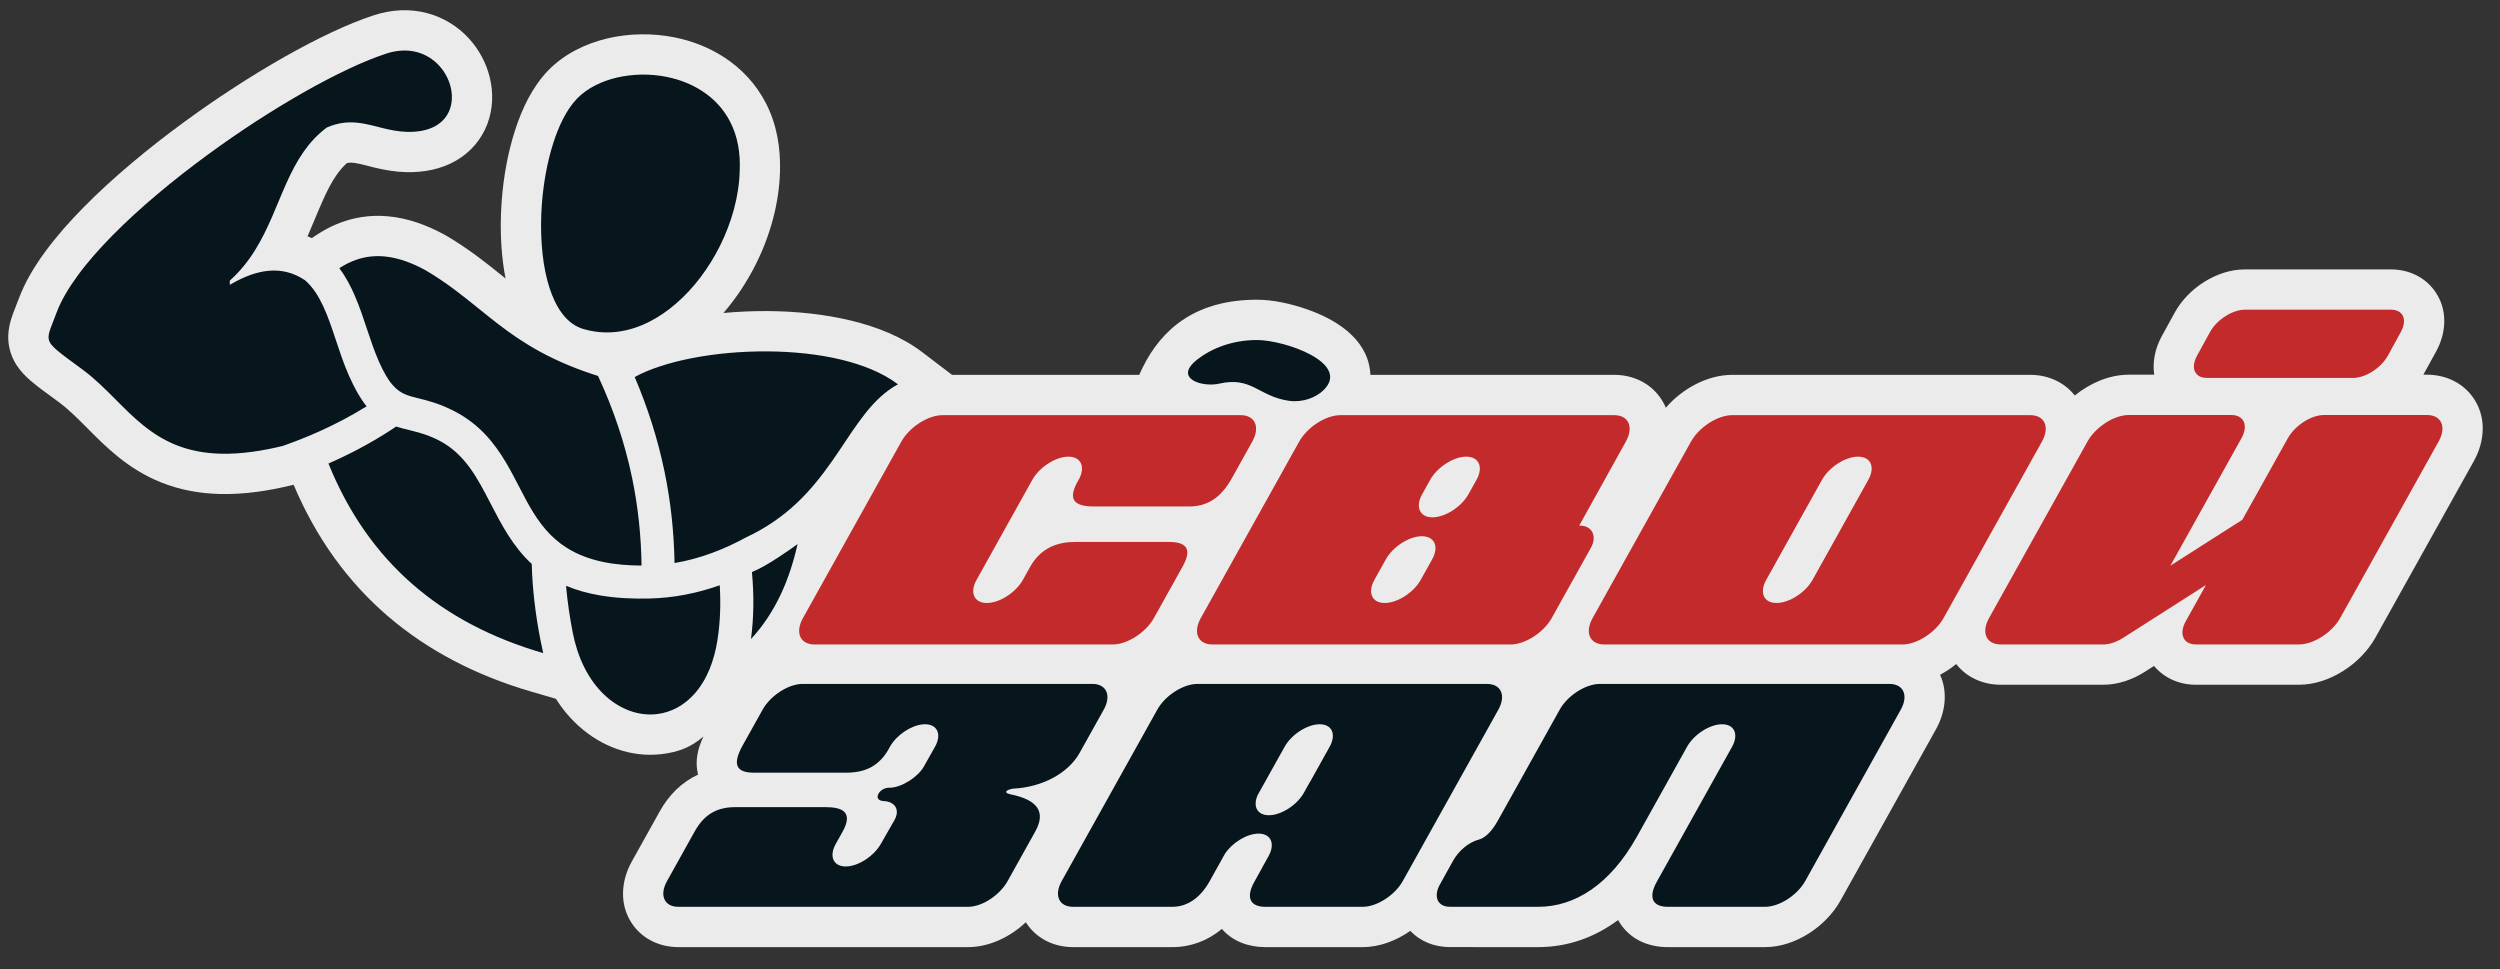
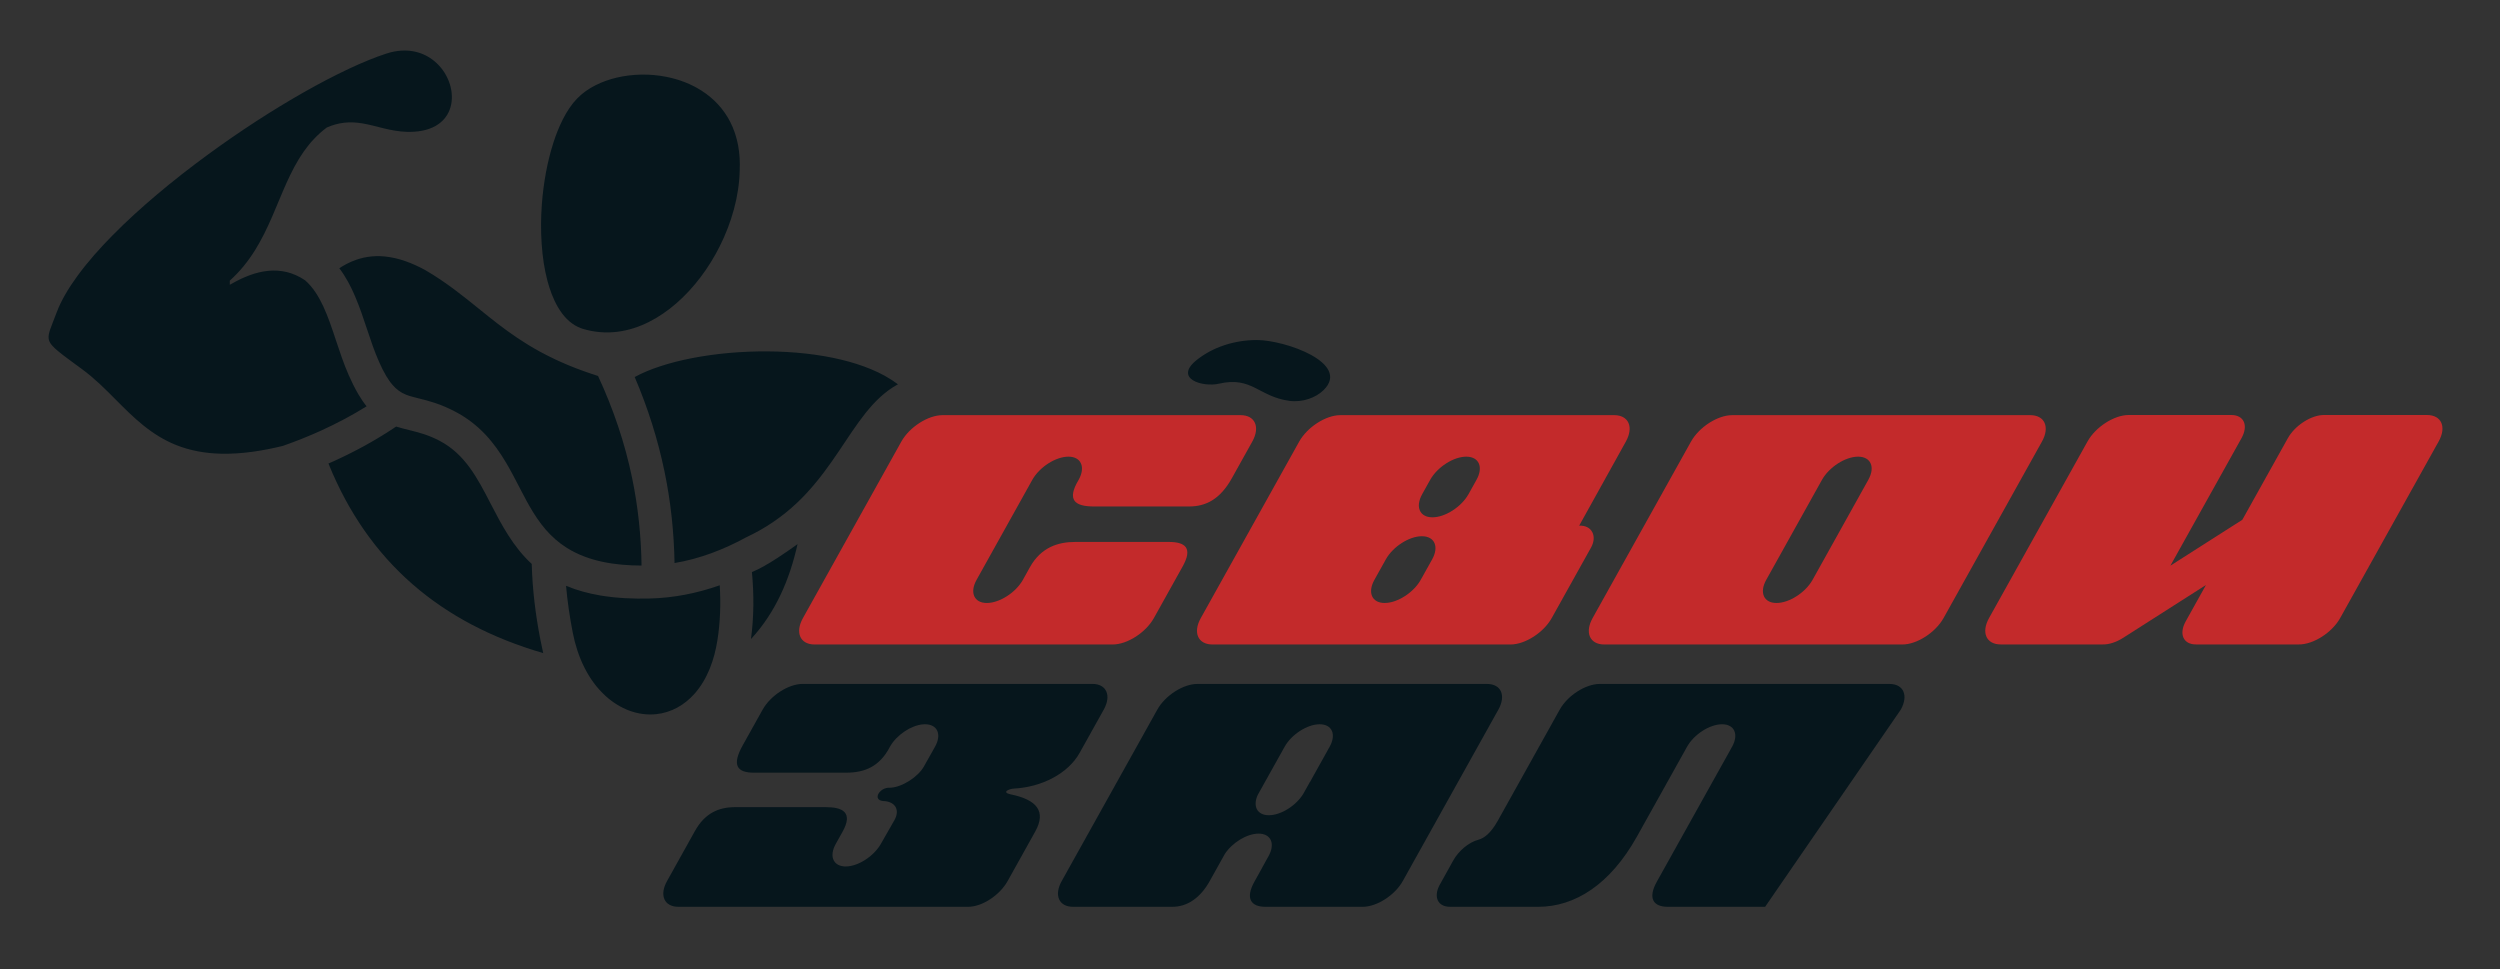
<svg xmlns="http://www.w3.org/2000/svg" width="98" height="38" viewBox="0 0 98 38" fill="none">
  <rect x="0" y="0" width="98" height="38" fill="#333333" stroke="none" />
  <g opacity="0.9">
-     <path fill-rule="evenodd" clip-rule="evenodd" d="M76.051 26.451C76.364 27.14 76.255 27.933 75.891 28.587L72.143 35.308C71.578 36.321 70.369 37.127 69.193 37.127H65.375C64.674 37.127 64.006 36.871 63.579 36.296C63.524 36.223 63.474 36.145 63.43 36.065C62.509 36.749 61.455 37.127 60.293 37.127L56.837 37.126C56.246 37.125 55.688 36.919 55.285 36.489C54.743 36.87 54.084 37.127 53.418 37.127H49.6C48.95 37.127 48.327 36.907 47.898 36.414C47.347 36.872 46.685 37.127 45.958 37.127H42.064C41.366 37.127 40.708 36.838 40.291 36.268C40.263 36.231 40.237 36.192 40.212 36.153C39.608 36.723 38.784 37.127 37.948 37.127H26.593C25.895 37.127 25.236 36.838 24.819 36.268C24.27 35.517 24.328 34.557 24.767 33.77L25.863 31.804C26.214 31.175 26.71 30.667 27.363 30.365C27.23 29.832 27.355 29.338 27.575 28.87C27.13 29.257 26.635 29.487 25.896 29.566C24.714 29.692 23.572 29.256 22.696 28.469C22.345 28.154 22.042 27.79 21.789 27.392L20.852 27.119C16.487 25.848 13.288 23.204 11.509 19.002L11.465 19.013C10.53 19.242 9.566 19.39 8.601 19.364C7.813 19.343 7.039 19.202 6.306 18.907C5.689 18.659 5.129 18.312 4.613 17.894C4.19 17.552 3.804 17.168 3.42 16.782C3.064 16.425 2.705 16.057 2.298 15.758C2.097 15.61 1.895 15.463 1.695 15.314C1.53 15.19 1.365 15.065 1.208 14.93C0.783 14.565 0.464 14.152 0.358 13.59C0.28 13.178 0.339 12.794 0.473 12.401C0.513 12.282 0.559 12.165 0.605 12.048C0.65 11.933 0.695 11.817 0.739 11.701C0.859 11.379 1.01 11.069 1.18 10.77C1.357 10.461 1.554 10.164 1.764 9.877C2.22 9.255 2.734 8.679 3.274 8.13C3.866 7.528 4.491 6.961 5.136 6.417C5.811 5.846 6.508 5.302 7.222 4.781C7.87 4.307 8.531 3.851 9.204 3.415C9.845 2.999 10.498 2.601 11.163 2.224C11.765 1.884 12.378 1.56 13.005 1.266C13.286 1.134 13.571 1.008 13.859 0.891C14.124 0.784 14.392 0.684 14.664 0.595C15.344 0.374 16.068 0.331 16.761 0.519C17.382 0.687 17.938 1.028 18.374 1.5C18.773 1.934 19.062 2.468 19.201 3.042C19.346 3.64 19.324 4.279 19.106 4.856C18.874 5.471 18.442 5.971 17.873 6.299C17.283 6.64 16.597 6.765 15.92 6.748C15.496 6.737 15.082 6.666 14.669 6.567C14.428 6.508 14.187 6.435 13.941 6.394C13.821 6.374 13.714 6.366 13.598 6.393C13.446 6.53 13.314 6.686 13.196 6.854C12.986 7.155 12.821 7.489 12.671 7.822C12.476 8.253 12.303 8.693 12.115 9.126C12.095 9.172 12.075 9.218 12.054 9.264C12.111 9.286 12.167 9.309 12.223 9.334L12.432 9.196C12.665 9.043 12.909 8.909 13.165 8.8C13.816 8.521 14.507 8.414 15.212 8.479C15.996 8.551 16.74 8.827 17.427 9.201L17.45 9.213L17.472 9.225C17.905 9.48 18.323 9.761 18.727 10.06C19.079 10.321 19.42 10.596 19.76 10.871C19.779 10.887 19.799 10.902 19.819 10.918C19.738 10.514 19.688 10.105 19.659 9.695C19.616 9.096 19.621 8.495 19.665 7.897C19.7 7.417 19.761 6.939 19.849 6.466C19.935 6.006 20.047 5.55 20.191 5.104C20.463 4.262 20.869 3.4 21.492 2.759C22.115 2.118 22.946 1.711 23.809 1.506C24.238 1.405 24.678 1.352 25.118 1.345C25.567 1.338 26.016 1.379 26.456 1.468C27.13 1.604 27.782 1.856 28.361 2.229C29.067 2.682 29.639 3.298 30.024 4.045C30.453 4.877 30.602 5.796 30.576 6.725C30.541 7.98 30.189 9.239 29.628 10.358C29.285 11.042 28.859 11.691 28.358 12.27C28.379 12.268 28.401 12.266 28.423 12.264C28.979 12.214 29.539 12.191 30.098 12.194C30.654 12.198 31.21 12.229 31.763 12.29C32.307 12.351 32.849 12.442 33.381 12.572C34.362 12.811 35.348 13.192 36.157 13.809L37.319 14.694H44.658C44.996 13.921 45.467 13.226 46.141 12.703C47.046 12.002 48.144 11.749 49.273 11.749C49.904 11.749 50.596 11.906 51.192 12.11C52.326 12.498 53.566 13.24 53.709 14.55C53.715 14.598 53.718 14.646 53.721 14.694H63.274C63.977 14.694 64.639 14.983 65.06 15.557C65.157 15.69 65.237 15.832 65.3 15.983C65.938 15.243 66.924 14.694 67.903 14.694H79.585C80.266 14.694 80.909 14.966 81.331 15.504C81.921 15.023 82.682 14.688 83.447 14.688H84.445C84.368 14.171 84.49 13.637 84.74 13.181L85.248 12.255C85.77 11.303 86.896 10.561 87.995 10.561H93.726C94.395 10.561 95.026 10.84 95.427 11.385C95.954 12.1 95.913 13.018 95.498 13.775L94.996 14.688H95.136C95.839 14.688 96.503 14.978 96.924 15.553C97.478 16.311 97.418 17.28 96.975 18.075L93.116 24.994C92.543 26.022 91.314 26.842 90.12 26.842H86.083C85.447 26.842 84.845 26.593 84.438 26.105L84.08 26.333C83.586 26.649 83.003 26.85 82.414 26.842H78.431C77.75 26.842 77.106 26.57 76.684 26.031C76.487 26.191 76.275 26.332 76.051 26.451L76.051 26.451Z" fill="white" />
-     <path fill-rule="evenodd" clip-rule="evenodd" d="M47.792 15.039C49.075 14.741 49.345 15.554 50.547 15.714C51.069 15.783 51.589 15.585 51.887 15.29C52.964 14.228 50.358 13.329 49.273 13.329C48.355 13.329 47.524 13.625 46.919 14.105C45.991 14.841 47.135 15.191 47.792 15.039H47.792ZM37.948 35.547C38.503 35.547 39.188 35.093 39.498 34.539L40.581 32.597C41.02 31.809 40.653 31.351 39.617 31.138C39.261 31.065 39.52 30.925 39.758 30.912C40.841 30.851 41.869 30.324 42.32 29.515L43.267 27.818C43.576 27.263 43.375 26.809 42.821 26.809H31.465C30.911 26.809 30.204 27.263 29.895 27.818L29.117 29.212C28.674 30.006 28.895 30.289 29.554 30.289H33.162C33.889 30.289 34.481 30.057 34.885 29.274C35.143 28.812 35.715 28.43 36.188 28.394L36.199 28.393L36.206 28.393L36.225 28.392H36.226C36.238 28.392 36.25 28.391 36.262 28.391H36.262C36.747 28.391 36.925 28.79 36.652 29.274L36.214 30.051C35.995 30.443 35.372 30.858 34.9 30.879C34.489 30.841 34.174 31.36 34.619 31.401C35.028 31.41 35.268 31.676 35.104 32.064C35.091 32.093 35.077 32.123 35.06 32.153L34.528 33.083C34.252 33.565 33.638 33.965 33.153 33.965H33.153C33.141 33.965 33.13 33.965 33.118 33.965H33.117L33.099 33.964L33.093 33.963L33.083 33.962C32.65 33.926 32.504 33.545 32.761 33.083L33.028 32.605C33.454 31.842 33.028 31.64 32.373 31.64H28.816C28.163 31.64 27.628 31.883 27.242 32.574L26.147 34.539C25.837 35.093 26.038 35.547 26.593 35.547H37.948L37.948 35.547ZM60.294 35.547C61.731 35.547 63.115 34.683 64.174 32.783L66.132 29.274C66.402 28.788 67.021 28.391 67.506 28.391C67.992 28.391 68.167 28.788 67.897 29.274L64.95 34.558C64.577 35.226 64.821 35.547 65.376 35.547H69.193C69.747 35.547 70.454 35.093 70.763 34.539L74.511 27.818C74.82 27.263 74.62 26.81 74.065 26.81H62.712C62.157 26.81 61.45 27.263 61.141 27.818L58.712 32.175C58.437 32.667 58.17 32.86 57.963 32.914C57.561 33.02 57.171 33.366 56.969 33.727C56.959 33.745 56.428 34.7 56.419 34.718C56.19 35.178 56.37 35.546 56.838 35.546L60.294 35.547L60.294 35.547ZM49.307 31.155L50.357 29.274C50.627 28.788 51.246 28.391 51.731 28.391C52.217 28.391 52.392 28.788 52.121 29.274L51.352 30.654H51.348L51.113 31.075C50.843 31.56 50.224 31.957 49.739 31.957C49.284 31.957 49.096 31.608 49.307 31.155V31.155ZM42.064 35.547H45.958C46.547 35.547 47.058 35.189 47.418 34.543L48.011 33.48C48.304 33.028 48.883 32.678 49.337 32.678C49.822 32.678 49.998 33.075 49.727 33.56L49.481 34.003H49.484L49.175 34.558C48.802 35.226 49.046 35.547 49.6 35.547H53.418C53.972 35.547 54.679 35.093 54.988 34.539L58.736 27.818C59.045 27.263 58.845 26.81 58.29 26.81H46.936C46.382 26.81 45.675 27.263 45.366 27.818L41.618 34.539C41.309 35.093 41.509 35.547 42.064 35.547H42.064ZM13.301 10.515C13.558 10.853 13.755 11.232 13.921 11.621C14.102 12.045 14.248 12.484 14.393 12.921C14.535 13.346 14.676 13.772 14.858 14.182C14.94 14.369 15.031 14.555 15.135 14.731C15.212 14.861 15.298 14.987 15.398 15.1C15.548 15.271 15.71 15.39 15.921 15.474C16.066 15.531 16.22 15.568 16.371 15.606C16.595 15.661 16.815 15.717 17.034 15.79C17.312 15.882 17.579 15.997 17.838 16.133C18.284 16.367 18.678 16.665 19.024 17.031C19.34 17.365 19.602 17.74 19.836 18.134C20.025 18.453 20.195 18.783 20.366 19.112C20.456 19.287 20.546 19.461 20.64 19.633C20.678 19.704 20.718 19.774 20.758 19.843C21.137 20.505 21.57 21.069 22.224 21.479C23.087 22.02 24.147 22.168 25.149 22.17C25.133 21.018 25.014 19.874 24.781 18.745C24.494 17.358 24.04 16.021 23.443 14.737C22.654 14.489 21.889 14.179 21.162 13.782C20.86 13.617 20.566 13.438 20.28 13.246C20.017 13.069 19.76 12.882 19.509 12.689C19.258 12.496 19.013 12.298 18.767 12.099C18.444 11.838 18.12 11.577 17.786 11.329C17.427 11.063 17.059 10.814 16.673 10.589C16.179 10.32 15.632 10.104 15.068 10.052C14.623 10.011 14.198 10.076 13.787 10.252C13.617 10.324 13.455 10.414 13.301 10.515H13.301ZM11.089 17.479C11.593 17.302 12.09 17.105 12.576 16.884C13.194 16.604 13.794 16.286 14.37 15.928C14.249 15.777 14.142 15.614 14.044 15.448C13.905 15.209 13.782 14.958 13.67 14.705C13.473 14.259 13.319 13.79 13.165 13.328C13.017 12.882 12.868 12.427 12.669 12.001C12.494 11.627 12.271 11.257 11.956 10.985C11.016 10.353 10.02 10.59 9.095 11.115L9.008 11.164V11.001L9.027 10.984C9.41 10.637 9.729 10.24 10.001 9.802C10.26 9.386 10.471 8.945 10.667 8.496C10.858 8.057 11.034 7.61 11.23 7.174C11.422 6.749 11.634 6.331 11.902 5.948C12.155 5.587 12.45 5.269 12.803 5.004L12.808 4.999L12.815 4.997C13.277 4.796 13.705 4.754 14.199 4.836C14.483 4.883 14.762 4.963 15.042 5.031C15.347 5.105 15.646 5.161 15.961 5.169C16.342 5.178 16.749 5.125 17.084 4.931C17.336 4.786 17.525 4.572 17.628 4.299C17.734 4.017 17.736 3.704 17.666 3.414C17.59 3.101 17.43 2.807 17.212 2.571C16.978 2.317 16.683 2.134 16.349 2.044C15.953 1.937 15.54 1.972 15.152 2.098C14.916 2.174 14.683 2.262 14.453 2.355C14.191 2.462 13.931 2.576 13.675 2.697C13.085 2.973 12.508 3.279 11.941 3.599C11.304 3.96 10.678 4.342 10.063 4.74C9.415 5.161 8.778 5.599 8.155 6.056C7.471 6.556 6.802 7.077 6.155 7.624C5.548 8.136 4.957 8.672 4.4 9.238C3.916 9.73 3.447 10.253 3.039 10.811C2.864 11.05 2.699 11.297 2.552 11.554C2.424 11.777 2.309 12.011 2.219 12.252C2.173 12.377 2.124 12.501 2.075 12.625C2.038 12.719 2.001 12.814 1.968 12.91C1.928 13.028 1.886 13.17 1.91 13.296C1.943 13.47 2.11 13.622 2.238 13.732C2.367 13.843 2.504 13.946 2.641 14.048C2.838 14.195 3.037 14.34 3.235 14.486C3.71 14.835 4.125 15.251 4.54 15.668C4.883 16.014 5.228 16.36 5.607 16.666C6.002 16.986 6.423 17.252 6.896 17.442C7.455 17.667 8.042 17.769 8.643 17.785C9.461 17.807 10.296 17.673 11.089 17.479L11.089 17.479ZM22.625 3.86C22.184 4.313 21.886 4.997 21.694 5.59C21.571 5.971 21.476 6.363 21.402 6.756C21.325 7.171 21.271 7.592 21.24 8.013C21.202 8.534 21.198 9.062 21.235 9.584C21.268 10.063 21.337 10.548 21.461 11.013C21.64 11.685 21.989 12.501 22.658 12.817C22.718 12.846 22.781 12.87 22.845 12.89C23.289 13.024 23.747 13.063 24.207 13.005C25.067 12.897 25.851 12.463 26.499 11.902C27.212 11.286 27.795 10.491 28.216 9.651C28.672 8.74 28.975 7.702 28.997 6.68L28.997 6.679C29.026 6.019 28.925 5.36 28.62 4.769C28.362 4.268 27.98 3.861 27.507 3.558C27.093 3.291 26.624 3.114 26.142 3.016C25.814 2.949 25.478 2.919 25.143 2.924C24.817 2.93 24.491 2.968 24.173 3.043C23.608 3.177 23.035 3.438 22.625 3.86L22.625 3.86ZM29.438 25.051C30.405 24.008 30.956 22.711 31.264 21.33C31.006 21.515 30.746 21.697 30.479 21.869C30.302 21.985 30.12 22.097 29.935 22.2C29.787 22.282 29.633 22.361 29.475 22.424C29.558 23.3 29.554 24.179 29.438 25.051V25.051ZM22.189 22.964C22.243 23.582 22.334 24.196 22.453 24.805C22.634 25.731 23.039 26.654 23.752 27.294C24.293 27.78 24.993 28.073 25.728 27.995C26.318 27.932 26.83 27.638 27.222 27.199C27.735 26.624 28.003 25.855 28.122 25.104C28.235 24.389 28.258 23.665 28.214 22.943C27.324 23.257 26.402 23.44 25.457 23.462C24.82 23.477 24.173 23.449 23.543 23.344C23.08 23.266 22.623 23.145 22.189 22.964L22.189 22.964ZM24.88 14.78C25.391 15.975 25.786 17.213 26.049 18.486C26.294 19.667 26.421 20.865 26.442 22.071C27.43 21.906 28.369 21.543 29.247 21.065L29.248 21.064L29.25 21.063C29.992 20.717 30.657 20.267 31.251 19.704C31.763 19.219 32.195 18.675 32.6 18.099C32.787 17.834 32.966 17.564 33.147 17.294C33.317 17.038 33.489 16.782 33.67 16.534C34.004 16.074 34.376 15.63 34.837 15.294C34.953 15.21 35.074 15.133 35.2 15.065C34.572 14.587 33.763 14.291 33.007 14.106C32.54 13.992 32.065 13.913 31.588 13.86C31.09 13.805 30.588 13.777 30.087 13.774C29.579 13.771 29.07 13.792 28.565 13.837C28.082 13.881 27.601 13.947 27.125 14.039C26.696 14.123 26.268 14.229 25.853 14.367C25.521 14.477 25.187 14.611 24.88 14.78L24.88 14.78ZM21.294 25.602C21.253 25.42 21.215 25.237 21.179 25.054C20.99 24.082 20.87 23.096 20.844 22.106C20.111 21.431 19.664 20.577 19.214 19.706C18.719 18.749 18.229 17.802 17.234 17.28C17.032 17.173 16.823 17.086 16.605 17.014C16.426 16.956 16.244 16.91 16.061 16.864C15.883 16.82 15.704 16.776 15.529 16.721C14.763 17.237 13.951 17.684 13.109 18.066C13.031 18.101 12.953 18.136 12.875 18.17C14.442 22.04 17.286 24.436 21.294 25.602V25.602Z" fill="#01131A" />
+     <path fill-rule="evenodd" clip-rule="evenodd" d="M47.792 15.039C49.075 14.741 49.345 15.554 50.547 15.714C51.069 15.783 51.589 15.585 51.887 15.29C52.964 14.228 50.358 13.329 49.273 13.329C48.355 13.329 47.524 13.625 46.919 14.105C45.991 14.841 47.135 15.191 47.792 15.039H47.792ZM37.948 35.547C38.503 35.547 39.188 35.093 39.498 34.539L40.581 32.597C41.02 31.809 40.653 31.351 39.617 31.138C39.261 31.065 39.52 30.925 39.758 30.912C40.841 30.851 41.869 30.324 42.32 29.515L43.267 27.818C43.576 27.263 43.375 26.809 42.821 26.809H31.465C30.911 26.809 30.204 27.263 29.895 27.818L29.117 29.212C28.674 30.006 28.895 30.289 29.554 30.289H33.162C33.889 30.289 34.481 30.057 34.885 29.274C35.143 28.812 35.715 28.43 36.188 28.394L36.199 28.393L36.206 28.393L36.225 28.392H36.226C36.238 28.392 36.25 28.391 36.262 28.391H36.262C36.747 28.391 36.925 28.79 36.652 29.274L36.214 30.051C35.995 30.443 35.372 30.858 34.9 30.879C34.489 30.841 34.174 31.36 34.619 31.401C35.028 31.41 35.268 31.676 35.104 32.064C35.091 32.093 35.077 32.123 35.06 32.153L34.528 33.083C34.252 33.565 33.638 33.965 33.153 33.965H33.153C33.141 33.965 33.13 33.965 33.118 33.965H33.117L33.099 33.964L33.093 33.963L33.083 33.962C32.65 33.926 32.504 33.545 32.761 33.083L33.028 32.605C33.454 31.842 33.028 31.64 32.373 31.64H28.816C28.163 31.64 27.628 31.883 27.242 32.574L26.147 34.539C25.837 35.093 26.038 35.547 26.593 35.547H37.948L37.948 35.547ZM60.294 35.547C61.731 35.547 63.115 34.683 64.174 32.783L66.132 29.274C66.402 28.788 67.021 28.391 67.506 28.391C67.992 28.391 68.167 28.788 67.897 29.274L64.95 34.558C64.577 35.226 64.821 35.547 65.376 35.547H69.193L74.511 27.818C74.82 27.263 74.62 26.81 74.065 26.81H62.712C62.157 26.81 61.45 27.263 61.141 27.818L58.712 32.175C58.437 32.667 58.17 32.86 57.963 32.914C57.561 33.02 57.171 33.366 56.969 33.727C56.959 33.745 56.428 34.7 56.419 34.718C56.19 35.178 56.37 35.546 56.838 35.546L60.294 35.547L60.294 35.547ZM49.307 31.155L50.357 29.274C50.627 28.788 51.246 28.391 51.731 28.391C52.217 28.391 52.392 28.788 52.121 29.274L51.352 30.654H51.348L51.113 31.075C50.843 31.56 50.224 31.957 49.739 31.957C49.284 31.957 49.096 31.608 49.307 31.155V31.155ZM42.064 35.547H45.958C46.547 35.547 47.058 35.189 47.418 34.543L48.011 33.48C48.304 33.028 48.883 32.678 49.337 32.678C49.822 32.678 49.998 33.075 49.727 33.56L49.481 34.003H49.484L49.175 34.558C48.802 35.226 49.046 35.547 49.6 35.547H53.418C53.972 35.547 54.679 35.093 54.988 34.539L58.736 27.818C59.045 27.263 58.845 26.81 58.29 26.81H46.936C46.382 26.81 45.675 27.263 45.366 27.818L41.618 34.539C41.309 35.093 41.509 35.547 42.064 35.547H42.064ZM13.301 10.515C13.558 10.853 13.755 11.232 13.921 11.621C14.102 12.045 14.248 12.484 14.393 12.921C14.535 13.346 14.676 13.772 14.858 14.182C14.94 14.369 15.031 14.555 15.135 14.731C15.212 14.861 15.298 14.987 15.398 15.1C15.548 15.271 15.71 15.39 15.921 15.474C16.066 15.531 16.22 15.568 16.371 15.606C16.595 15.661 16.815 15.717 17.034 15.79C17.312 15.882 17.579 15.997 17.838 16.133C18.284 16.367 18.678 16.665 19.024 17.031C19.34 17.365 19.602 17.74 19.836 18.134C20.025 18.453 20.195 18.783 20.366 19.112C20.456 19.287 20.546 19.461 20.64 19.633C20.678 19.704 20.718 19.774 20.758 19.843C21.137 20.505 21.57 21.069 22.224 21.479C23.087 22.02 24.147 22.168 25.149 22.17C25.133 21.018 25.014 19.874 24.781 18.745C24.494 17.358 24.04 16.021 23.443 14.737C22.654 14.489 21.889 14.179 21.162 13.782C20.86 13.617 20.566 13.438 20.28 13.246C20.017 13.069 19.76 12.882 19.509 12.689C19.258 12.496 19.013 12.298 18.767 12.099C18.444 11.838 18.12 11.577 17.786 11.329C17.427 11.063 17.059 10.814 16.673 10.589C16.179 10.32 15.632 10.104 15.068 10.052C14.623 10.011 14.198 10.076 13.787 10.252C13.617 10.324 13.455 10.414 13.301 10.515H13.301ZM11.089 17.479C11.593 17.302 12.09 17.105 12.576 16.884C13.194 16.604 13.794 16.286 14.37 15.928C14.249 15.777 14.142 15.614 14.044 15.448C13.905 15.209 13.782 14.958 13.67 14.705C13.473 14.259 13.319 13.79 13.165 13.328C13.017 12.882 12.868 12.427 12.669 12.001C12.494 11.627 12.271 11.257 11.956 10.985C11.016 10.353 10.02 10.59 9.095 11.115L9.008 11.164V11.001L9.027 10.984C9.41 10.637 9.729 10.24 10.001 9.802C10.26 9.386 10.471 8.945 10.667 8.496C10.858 8.057 11.034 7.61 11.23 7.174C11.422 6.749 11.634 6.331 11.902 5.948C12.155 5.587 12.45 5.269 12.803 5.004L12.808 4.999L12.815 4.997C13.277 4.796 13.705 4.754 14.199 4.836C14.483 4.883 14.762 4.963 15.042 5.031C15.347 5.105 15.646 5.161 15.961 5.169C16.342 5.178 16.749 5.125 17.084 4.931C17.336 4.786 17.525 4.572 17.628 4.299C17.734 4.017 17.736 3.704 17.666 3.414C17.59 3.101 17.43 2.807 17.212 2.571C16.978 2.317 16.683 2.134 16.349 2.044C15.953 1.937 15.54 1.972 15.152 2.098C14.916 2.174 14.683 2.262 14.453 2.355C14.191 2.462 13.931 2.576 13.675 2.697C13.085 2.973 12.508 3.279 11.941 3.599C11.304 3.96 10.678 4.342 10.063 4.74C9.415 5.161 8.778 5.599 8.155 6.056C7.471 6.556 6.802 7.077 6.155 7.624C5.548 8.136 4.957 8.672 4.4 9.238C3.916 9.73 3.447 10.253 3.039 10.811C2.864 11.05 2.699 11.297 2.552 11.554C2.424 11.777 2.309 12.011 2.219 12.252C2.173 12.377 2.124 12.501 2.075 12.625C2.038 12.719 2.001 12.814 1.968 12.91C1.928 13.028 1.886 13.17 1.91 13.296C1.943 13.47 2.11 13.622 2.238 13.732C2.367 13.843 2.504 13.946 2.641 14.048C2.838 14.195 3.037 14.34 3.235 14.486C3.71 14.835 4.125 15.251 4.54 15.668C4.883 16.014 5.228 16.36 5.607 16.666C6.002 16.986 6.423 17.252 6.896 17.442C7.455 17.667 8.042 17.769 8.643 17.785C9.461 17.807 10.296 17.673 11.089 17.479L11.089 17.479ZM22.625 3.86C22.184 4.313 21.886 4.997 21.694 5.59C21.571 5.971 21.476 6.363 21.402 6.756C21.325 7.171 21.271 7.592 21.24 8.013C21.202 8.534 21.198 9.062 21.235 9.584C21.268 10.063 21.337 10.548 21.461 11.013C21.64 11.685 21.989 12.501 22.658 12.817C22.718 12.846 22.781 12.87 22.845 12.89C23.289 13.024 23.747 13.063 24.207 13.005C25.067 12.897 25.851 12.463 26.499 11.902C27.212 11.286 27.795 10.491 28.216 9.651C28.672 8.74 28.975 7.702 28.997 6.68L28.997 6.679C29.026 6.019 28.925 5.36 28.62 4.769C28.362 4.268 27.98 3.861 27.507 3.558C27.093 3.291 26.624 3.114 26.142 3.016C25.814 2.949 25.478 2.919 25.143 2.924C24.817 2.93 24.491 2.968 24.173 3.043C23.608 3.177 23.035 3.438 22.625 3.86L22.625 3.86ZM29.438 25.051C30.405 24.008 30.956 22.711 31.264 21.33C31.006 21.515 30.746 21.697 30.479 21.869C30.302 21.985 30.12 22.097 29.935 22.2C29.787 22.282 29.633 22.361 29.475 22.424C29.558 23.3 29.554 24.179 29.438 25.051V25.051ZM22.189 22.964C22.243 23.582 22.334 24.196 22.453 24.805C22.634 25.731 23.039 26.654 23.752 27.294C24.293 27.78 24.993 28.073 25.728 27.995C26.318 27.932 26.83 27.638 27.222 27.199C27.735 26.624 28.003 25.855 28.122 25.104C28.235 24.389 28.258 23.665 28.214 22.943C27.324 23.257 26.402 23.44 25.457 23.462C24.82 23.477 24.173 23.449 23.543 23.344C23.08 23.266 22.623 23.145 22.189 22.964L22.189 22.964ZM24.88 14.78C25.391 15.975 25.786 17.213 26.049 18.486C26.294 19.667 26.421 20.865 26.442 22.071C27.43 21.906 28.369 21.543 29.247 21.065L29.248 21.064L29.25 21.063C29.992 20.717 30.657 20.267 31.251 19.704C31.763 19.219 32.195 18.675 32.6 18.099C32.787 17.834 32.966 17.564 33.147 17.294C33.317 17.038 33.489 16.782 33.67 16.534C34.004 16.074 34.376 15.63 34.837 15.294C34.953 15.21 35.074 15.133 35.2 15.065C34.572 14.587 33.763 14.291 33.007 14.106C32.54 13.992 32.065 13.913 31.588 13.86C31.09 13.805 30.588 13.777 30.087 13.774C29.579 13.771 29.07 13.792 28.565 13.837C28.082 13.881 27.601 13.947 27.125 14.039C26.696 14.123 26.268 14.229 25.853 14.367C25.521 14.477 25.187 14.611 24.88 14.78L24.88 14.78ZM21.294 25.602C21.253 25.42 21.215 25.237 21.179 25.054C20.99 24.082 20.87 23.096 20.844 22.106C20.111 21.431 19.664 20.577 19.214 19.706C18.719 18.749 18.229 17.802 17.234 17.28C17.032 17.173 16.823 17.086 16.605 17.014C16.426 16.956 16.244 16.91 16.061 16.864C15.883 16.82 15.704 16.776 15.529 16.721C14.763 17.237 13.951 17.684 13.109 18.066C13.031 18.101 12.953 18.136 12.875 18.17C14.442 22.04 17.286 24.436 21.294 25.602V25.602Z" fill="#01131A" />
    <path fill-rule="evenodd" clip-rule="evenodd" d="M86.083 25.262H90.12C90.691 25.262 91.418 24.796 91.736 24.225L95.595 17.305C95.913 16.735 95.707 16.268 95.136 16.268H91.099C90.6 16.268 89.963 16.677 89.683 17.178L87.9 20.375L85.079 22.175L87.866 17.178C88.145 16.677 87.965 16.268 87.465 16.268H83.447C82.876 16.268 82.149 16.735 81.831 17.305L77.972 24.225C77.654 24.795 77.86 25.262 78.431 25.262H82.427C82.662 25.268 82.949 25.181 83.231 25.001L86.474 22.932L85.682 24.352C85.403 24.853 85.584 25.262 86.083 25.262L86.083 25.262ZM31.935 25.264H43.617C44.188 25.264 44.914 24.797 45.233 24.227L46.36 22.205C46.757 21.494 46.484 21.244 45.812 21.244H42.152C41.478 21.244 40.809 21.452 40.372 22.236L40.098 22.729C39.819 23.228 39.183 23.637 38.683 23.637H38.683C38.184 23.637 38.003 23.228 38.282 22.729L40.467 18.809C40.746 18.31 41.382 17.901 41.882 17.901H41.882C42.381 17.901 42.562 18.31 42.283 18.809C41.8 19.615 42.143 19.854 42.891 19.854H46.604C47.282 19.854 47.833 19.563 48.289 18.746L49.089 17.311C49.407 16.741 49.201 16.274 48.63 16.274H36.948C36.378 16.274 35.651 16.741 35.332 17.311L31.476 24.227C31.158 24.797 31.364 25.264 31.935 25.264H31.935ZM72.837 17.901H72.837C73.336 17.901 73.517 18.31 73.238 18.809L71.053 22.729C70.774 23.228 70.138 23.637 69.638 23.637H69.638C69.139 23.637 68.958 23.228 69.237 22.729L71.422 18.809C71.701 18.31 72.337 17.901 72.837 17.901ZM62.89 25.264H74.572C75.142 25.264 75.869 24.797 76.188 24.227L80.044 17.311C80.362 16.741 80.156 16.274 79.585 16.274H67.903C67.332 16.274 66.606 16.741 66.287 17.311L62.431 24.227C62.113 24.797 62.319 25.264 62.89 25.264H62.89ZM55.738 21.02H55.738C56.237 21.02 56.418 21.429 56.14 21.928L55.693 22.729C55.415 23.228 54.778 23.637 54.279 23.637H54.279C53.779 23.637 53.599 23.228 53.877 22.729L54.324 21.928C54.602 21.429 55.239 21.02 55.738 21.02ZM57.477 17.901H57.477C57.977 17.901 58.157 18.31 57.879 18.809L57.566 19.371C57.287 19.87 56.651 20.279 56.151 20.279H56.151C55.652 20.279 55.471 19.87 55.75 19.371L56.063 18.809C56.342 18.31 56.978 17.901 57.477 17.901ZM47.53 25.264H59.212C59.783 25.264 60.51 24.797 60.828 24.227L62.368 21.465C62.619 21.015 62.403 20.584 61.904 20.606L63.733 17.311C64.05 16.741 63.844 16.274 63.274 16.274H52.544C51.973 16.274 51.246 16.741 50.928 17.311L47.072 24.227C46.753 24.797 46.96 25.264 47.531 25.264H47.53Z" fill="#D3292A" />
-     <path fill-rule="evenodd" clip-rule="evenodd" d="M86.512 14.815H92.243C92.724 14.815 93.34 14.424 93.605 13.941L94.113 13.015C94.377 12.532 94.207 12.14 93.726 12.14H87.995C87.514 12.14 86.898 12.532 86.633 13.015L86.125 13.941C85.86 14.423 86.031 14.815 86.512 14.815Z" fill="#D3292A" />
  </g>
</svg>